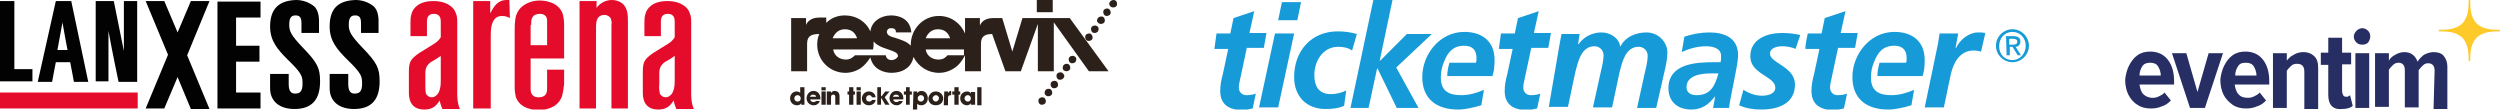
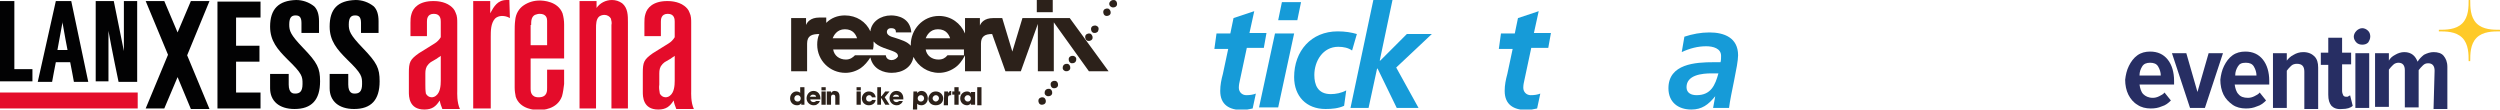
<svg xmlns="http://www.w3.org/2000/svg" id="Ebene_1" x="0px" y="0px" viewBox="0 0 470.2 20.6" style="enable-background:new 0 0 470.2 20.6;" xml:space="preserve">
  <style type="text/css">	.st0{fill:#272E63;}	.st1{fill:#FECA29;}	.st2{fill:#2C211A;}	.st3{fill:#E40C2A;}	.st4{fill:#020203;}	.st5{fill-rule:evenodd;clip-rule:evenodd;fill:#E40C2A;}	.st6{fill:#169BD8;}</style>
  <g id="g21" transform="translate(-26.5,-26.6)">
    <g id="g16">
      <path id="path2" class="st0" d="M426.9,39c0.4-0.8,0.9-1.5,1.6-2c0.7-0.5,1.5-0.7,2.4-0.7c1.4,0,2.5,0.5,3.3,1.5   c0.8,1,1.2,2.4,1.2,4v0.7h-6.5c0.1,0.7,0.3,1.4,0.7,1.8s1,0.7,1.8,0.7c0.4,0,0.8-0.1,1.2-0.3c0.4-0.2,0.8-0.4,1-0.7l1.2,1.5   c-0.5,0.5-1,0.9-1.7,1.1c-0.7,0.3-1.3,0.4-2.1,0.4c-0.9,0-1.8-0.2-2.5-0.7c-0.7-0.4-1.3-1.1-1.7-1.9c-0.4-0.8-0.6-1.8-0.6-2.8   C426.3,40.7,426.5,39.8,426.9,39z M429.4,39.1c-0.3,0.5-0.5,1-0.5,1.7h4c0-0.6-0.2-1.2-0.5-1.7c-0.3-0.5-0.8-0.7-1.5-0.7   C430.2,38.4,429.7,38.6,429.4,39.1z" />
      <path id="path4" class="st0" d="M435,36.6h2.7l2.1,7.3l2.1-7.3h2.7l-3.4,10.3h-2.8L435,36.6z" />
      <path id="path6" class="st0" d="M444.8,39c0.4-0.8,0.9-1.5,1.6-2c0.7-0.5,1.5-0.7,2.4-0.7c1.4,0,2.5,0.5,3.3,1.5   c0.8,1,1.2,2.4,1.2,4v0.7h-6.5c0.1,0.7,0.3,1.4,0.7,1.8c0.4,0.5,1,0.7,1.8,0.7c0.4,0,0.8-0.1,1.2-0.3c0.4-0.2,0.8-0.4,1-0.7   l1.2,1.5c-0.5,0.5-1,0.9-1.7,1.1c-0.7,0.3-1.3,0.4-2.1,0.4c-0.9,0-1.8-0.2-2.5-0.7s-1.3-1.1-1.7-1.9c-0.4-0.8-0.6-1.8-0.6-2.8   C444.2,40.7,444.4,39.8,444.8,39z M447.4,39.1c-0.3,0.5-0.5,1-0.5,1.7h4c0-0.6-0.2-1.2-0.5-1.7c-0.3-0.5-0.8-0.7-1.5-0.7   C448.1,38.4,447.7,38.6,447.4,39.1z" />
      <path id="path8" class="st0" d="M459.9,40.1c0-1-0.4-1.5-1.4-1.5c-0.4,0-0.8,0.1-1.1,0.4c-0.3,0.3-0.6,0.6-0.8,0.9v7h-2.6V36.6   h2.6v1.4c0.3-0.4,0.7-0.8,1.3-1.1c0.5-0.3,1.1-0.5,1.8-0.5c0.9,0,1.6,0.3,2.1,0.8c0.5,0.5,0.7,1.2,0.7,2.1v7.8h-2.6L459.9,40.1   L459.9,40.1z" />
      <path id="path10" class="st0" d="M465,46.5c-0.4-0.5-0.6-1.1-0.6-2.1v-5.6H463v-2.3h1.4v-2.8h2.6v2.8h1.7v2.2h-1.7v5   c0,0.3,0.1,0.6,0.2,0.8c0.1,0.2,0.3,0.3,0.6,0.3c0.2,0,0.3,0,0.4-0.1c0.1-0.1,0.3-0.1,0.3-0.2l0.5,2c-0.4,0.4-1.1,0.6-2,0.6   C466,47.2,465.4,46.9,465,46.5L465,46.5z" />
      <path id="path12" class="st0" d="M469.7,34.6c-0.3-0.3-0.5-0.7-0.5-1.1s0.2-0.8,0.5-1.1c0.3-0.3,0.7-0.5,1.1-0.5   c0.4,0,0.8,0.2,1.1,0.5c0.3,0.3,0.4,0.7,0.4,1.1s-0.2,0.8-0.4,1.1c-0.3,0.3-0.7,0.4-1.1,0.4S470,34.9,469.7,34.6L469.7,34.6z    M469.5,36.6h2.6v10.3h-2.6V36.6z" />
      <path id="path14" class="st0" d="M484.4,39.9c0-0.9-0.4-1.4-1.2-1.4c-0.4,0-0.7,0.1-1,0.4c-0.3,0.3-0.6,0.6-0.8,0.9v7h-2.6v-7   c0-0.9-0.4-1.4-1.2-1.4c-0.3,0-0.7,0.1-1,0.4c-0.3,0.3-0.6,0.6-0.8,0.9v7h-2.6V36.6h2.6v1.4c0.2-0.4,0.6-0.8,1.2-1.1   c0.5-0.3,1.1-0.5,1.7-0.5c0.7,0,1.2,0.2,1.6,0.5s0.7,0.8,0.9,1.3c0.3-0.5,0.7-0.9,1.2-1.3c0.6-0.3,1.2-0.5,1.8-0.5   c0.8,0,1.5,0.2,1.9,0.7s0.7,1.1,0.7,2.1v7.9h-2.6L484.4,39.9z" />
    </g>
    <g id="_x33_5_x2C_11_5_">
      <path id="path18" class="st1" d="M489.6,33.7L489.6,33.7c1.2,1.2,1.2,3.1,1.2,4.4h0.3c0-1.3,0-3.2,1.2-4.4l0,0   c1.2-1.2,3.1-1.2,4.4-1.2v-0.3c-1.3,0-3.2,0-4.4-1.2l0,0c-1.2-1.2-1.2-3.1-1.2-4.4h-0.3c0,1.3,0,3.2-1.2,4.4l0,0   c-1.2,1.2-3.1,1.2-4.4,1.2v0.3C486.5,32.5,488.4,32.5,489.6,33.7z" />
    </g>
  </g>
  <g>
    <path class="st2" d="M181.3,10.4h-3.1c-0.4,0.5-0.9,0.8-1.7,0.8c-1.2,0-2.2-0.7-2.4-1.9h7.2V10.4z M176.4,5.5  c1.6,0,2.1,1.1,2.3,1.7h-4.6C174.3,6.7,174.9,5.5,176.4,5.5 M167.7,11.3c-0.1,0-1,0-1.1-0.9h-2.7l0,0h-3.1  c-0.4,0.4-0.9,0.8-1.7,0.8c-1.2,0-2.2-0.7-2.4-1.9h7.5c0-0.2,0.1-0.4,0.1-0.8c0-0.2,0-0.5,0-0.7c0.4,0.5,1.1,0.9,1.9,1.2  c1.9,0.7,2.7,0.8,2.7,1.6C168.7,11,168.2,11.3,167.7,11.3 M158.9,5.5c1.6,0,2.1,1.1,2.3,1.7h-4.6C156.8,6.7,157.4,5.5,158.9,5.5   M192.3,3.4l-1.9,6.3h0l-1.9-6.3h-1.7c-1.7,0-2.3,0.9-2.5,1.4h0V3.4h-2.8v2.9c-0.8-1.9-2.6-3.3-4.9-3.3c-3.1,0-5.3,2.6-5.3,5.4  c0,0.1,0,0.2,0,0.2c-0.7-0.8-1.8-1.1-3-1.5c-0.8-0.2-1.5-0.5-1.5-1.1c0-0.3,0.2-0.7,0.8-0.7c0.9,0,0.9,0.5,0.9,0.8h2.9  c-0.2-2.7-2.5-3.2-3.8-3.2c-2,0-3.7,1.2-3.9,3c-0.8-1.8-2.6-3-4.8-3c-1.4,0-2.6,0.5-3.5,1.4v-1h-1.3c-1.7,0-2.3,0.9-2.5,1.4h0V3.4  h-2.8v10h3V8.2c0-1.5,0.9-1.8,2.3-1.8c-0.3,0.6-0.4,1.3-0.4,2c0,3,2.4,5.3,5.3,5.3c1,0,2-0.3,2.9-0.9c0.7-0.5,1.3-1.2,1.8-2  c0.5,2.3,2.6,2.9,4,2.9c2.1,0,3.8-1.1,4.1-3c0.9,1.8,2.7,3,4.8,3c1,0,2-0.3,2.9-0.9c0.8-0.5,1.5-1.4,2-2.4v3h3V8.2  c0-1.4,0.8-1.8,2.1-1.8l2.5,7h2.9l3.2-8.9v8.9h3V4.2l6.6,9.2h3.7l-7.3-10C200.9,3.4,192.3,3.4,192.3,3.4z M198,0h-3v2.3h3V0z" />
    <path class="st2" d="M208.8,0.3c0.2-0.3,0.7-0.4,1-0.2s0.4,0.7,0.2,1c-0.2,0.3-0.7,0.4-1,0.2C208.6,1.1,208.5,0.6,208.8,0.3" />
    <path class="st2" d="M196.6,19.4c-0.2,0.3-0.7,0.4-1,0.2c-0.3-0.2-0.4-0.7-0.2-1c0.2-0.3,0.7-0.4,1-0.2S196.8,19.1,196.6,19.4" />
    <path class="st2" d="M196.6,17c0.2-0.3,0.7-0.4,1-0.2c0.3,0.2,0.4,0.7,0.2,1c-0.2,0.3-0.7,0.4-1,0.2  C196.4,17.8,196.4,17.3,196.6,17" />
-     <path class="st2" d="M200,14.7c-0.2,0.3-0.7,0.4-1,0.2c-0.3-0.2-0.4-0.7-0.2-1c0.2-0.3,0.7-0.4,1-0.2C200.2,14,200.3,14.4,200,14.7  " />
    <path class="st2" d="M198.9,16.3c-0.2,0.3-0.7,0.4-1,0.2c-0.3-0.2-0.4-0.7-0.2-1c0.2-0.3,0.7-0.4,1-0.2S199.1,16,198.9,16.3" />
    <path class="st2" d="M200,12.3c0.2-0.3,0.7-0.4,1-0.2c0.3,0.2,0.4,0.7,0.2,1c-0.2,0.3-0.7,0.4-1,0.2  C199.8,13.1,199.8,12.6,200,12.3" />
    <path class="st2" d="M202.3,11.6c-0.2,0.3-0.7,0.4-1,0.2c-0.3-0.2-0.4-0.7-0.2-1c0.2-0.3,0.7-0.4,1-0.2  C202.5,10.8,202.5,11.3,202.3,11.6" />
    <path class="st2" d="M206.5,5.9c-0.2,0.3-0.7,0.4-1,0.2c-0.3-0.2-0.4-0.7-0.2-1c0.2-0.3,0.7-0.4,1-0.2  C206.7,5.1,206.7,5.5,206.5,5.9" />
    <path class="st2" d="M205.4,7.4c-0.2,0.3-0.7,0.4-1,0.2c-0.3-0.2-0.4-0.7-0.2-1c0.2-0.3,0.7-0.4,1-0.2  C205.5,6.7,205.6,7.1,205.4,7.4" />
-     <path class="st2" d="M206.5,3.4c0.2-0.3,0.7-0.4,1-0.2c0.3,0.2,0.4,0.7,0.2,1c-0.2,0.3-0.7,0.4-1,0.2  C206.3,4.2,206.2,3.8,206.5,3.4" />
    <path class="st2" d="M208.8,2.7c-0.2,0.3-0.7,0.4-1,0.2c-0.3-0.2-0.4-0.7-0.2-1s0.7-0.4,1-0.2C208.9,2,209,2.4,208.8,2.7" />
    <path class="st2" d="M151.4,19.7h-0.7v-0.3h0c-0.1,0.1-0.2,0.4-0.8,0.4c-0.8,0-1.3-0.6-1.3-1.3c0-0.8,0.6-1.3,1.2-1.3  c0.4,0,0.7,0.2,0.7,0.3v-1.1h0.8V19.7z M150,19.1c0.5,0,0.6-0.4,0.6-0.6c0-0.3-0.2-0.6-0.6-0.6c-0.4,0-0.6,0.3-0.6,0.6  C149.4,18.9,149.7,19.1,150,19.1" />
    <path class="st2" d="M154.2,19c-0.1,0.3-0.3,0.5-0.5,0.6c-0.2,0.2-0.5,0.2-0.7,0.2c-0.7,0-1.3-0.6-1.3-1.3c0-0.7,0.5-1.4,1.3-1.4  s1.3,0.6,1.3,1.4c0,0.1,0,0.1,0,0.2h-1.9c0,0.3,0.3,0.5,0.6,0.5c0.2,0,0.4-0.1,0.5-0.2H154.2z M153.5,18.2c0-0.2-0.2-0.4-0.6-0.4  s-0.5,0.3-0.6,0.4H153.5z" />
    <path class="st2" d="M154.5,17h0.8v-0.6h-0.8V17z M154.5,19.7h0.8v-2.5h-0.8V19.7z" />
    <path class="st2" d="M155.6,17.2h0.7v0.3h0c0.1-0.1,0.2-0.4,0.7-0.4c0.2,0,0.5,0.1,0.6,0.2c0.1,0.1,0.3,0.3,0.3,0.8v1.6h-0.8v-1.4  c0-0.2,0-0.5-0.4-0.5c-0.4,0-0.4,0.4-0.4,0.5v1.4h-0.8V17.2z" />
-     <polygon class="st2" points="160.5,17.2 160.8,17.2 160.8,17.8 160.5,17.8 160.5,19.7 159.7,19.7 159.7,17.8 159.4,17.8   159.4,17.2 159.7,17.2 159.7,16.4 160.5,16.4  " />
    <path class="st2" d="M161.1,17h0.8v-0.6h-0.8V17z M161.1,19.7h0.8v-2.5h-0.8V19.7z" />
    <path class="st2" d="M164.7,18.8c-0.1,0.6-0.6,1-1.3,1c-0.8,0-1.3-0.6-1.3-1.3s0.6-1.3,1.3-1.3c0.7,0,1.2,0.4,1.3,1.1H164  c-0.1-0.2-0.2-0.4-0.5-0.4c-0.4,0-0.6,0.3-0.6,0.6c0,0.4,0.2,0.6,0.6,0.6c0.3,0,0.5-0.2,0.5-0.3L164.7,18.8L164.7,18.8z" />
    <polygon class="st2" points="165,16.4 165.7,16.4 165.7,18.1 165.8,18.1 166.5,17.2 167.3,17.2 166.4,18.3 167.3,19.7 166.5,19.7   165.8,18.5 165.7,18.5 165.7,19.7 165,19.7  " />
    <path class="st2" d="M169.8,19c-0.1,0.3-0.3,0.5-0.5,0.6c-0.2,0.2-0.5,0.2-0.7,0.2c-0.7,0-1.3-0.6-1.3-1.3c0-0.7,0.5-1.4,1.3-1.4  c0.8,0,1.3,0.6,1.3,1.4c0,0.1,0,0.1,0,0.2H168c0,0.3,0.3,0.5,0.6,0.5c0.2,0,0.4-0.1,0.5-0.2H169.8z M169.1,18.2  c0-0.2-0.2-0.4-0.6-0.4s-0.5,0.3-0.6,0.4H169.1z" />
-     <polygon class="st2" points="171.1,17.2 171.5,17.2 171.5,17.8 171.1,17.8 171.1,19.7 170.4,19.7 170.4,17.8 170,17.8 170,17.2   170.4,17.2 170.4,16.4 171.1,16.4  " />
    <path class="st2" d="M171.8,17.2h0.7v0.3l0,0h0c0.2-0.2,0.4-0.4,0.8-0.4c0.9,0,1.2,0.8,1.2,1.4c0,0.7-0.5,1.3-1.2,1.3  c-0.5,0-0.7-0.2-0.8-0.3v1.1h-0.8L171.8,17.2L171.8,17.2z M173.8,18.5c0-0.3-0.2-0.6-0.6-0.6c-0.4,0-0.6,0.3-0.6,0.6  c0,0.3,0.2,0.6,0.6,0.6S173.8,18.8,173.8,18.5" />
    <path class="st2" d="M176,17.2c0.9,0,1.4,0.7,1.4,1.3c0,0.6-0.4,1.3-1.4,1.3s-1.4-0.7-1.4-1.3C174.7,17.9,175.1,17.2,176,17.2   M176,19.1c0.3,0,0.6-0.3,0.6-0.6c0-0.4-0.3-0.6-0.6-0.6s-0.6,0.3-0.6,0.6C175.4,18.8,175.7,19.1,176,19.1" />
    <path class="st2" d="M177.6,17.2h0.7v0.3h0c0.1-0.1,0.2-0.4,0.6-0.4v0.8c-0.4,0-0.6,0.1-0.6,0.5v1.4h-0.8L177.6,17.2L177.6,17.2z" />
    <polygon class="st2" points="180.3,17.2 180.6,17.2 180.6,17.8 180.3,17.8 180.3,19.7 179.5,19.7 179.5,17.8 179.1,17.8   179.1,17.2 179.5,17.2 179.5,16.4 180.3,16.4  " />
    <path class="st2" d="M183.4,19.7h-0.8v-0.3h0c-0.1,0.2-0.4,0.4-0.7,0.4c-0.8,0-1.3-0.6-1.3-1.3c0-0.8,0.6-1.3,1.3-1.3  c0.4,0,0.6,0.2,0.7,0.4h0v-0.3h0.8V19.7z M182,19.1c0.5,0,0.6-0.4,0.6-0.6c0-0.3-0.2-0.6-0.6-0.6s-0.6,0.4-0.6,0.6  C181.4,18.7,181.6,19.1,182,19.1" />
    <rect x="183.8" y="16.4" class="st2" width="0.8" height="3.4" />
  </g>
  <g>
    <path id="path16" class="st3" d="M0,17.4h25.9v3H0V17.4z" />
    <path id="path18_00000081636318723679626480000002509344887298725049_" class="st4" d="M13.4,0.2h-2.9L7.1,15.4h2.7  c0,0,0.6-3.3,0.7-3.7h2.7c0.1,0.4,0.7,3.7,0.7,3.7h2.7L13.4,0.2z M11.8,3.9c0,0,0,0.4,0,0.6c0.3,1.7,0.8,4.5,0.9,4.9h-1.9  c0.1-0.5,0.6-3.2,0.9-4.9C11.8,4.3,11.8,4.1,11.8,3.9L11.8,3.9z M23.3,9.6v0.5C23.3,9.9,23.3,9.7,23.3,9.6  c-0.7-3.4-1.9-9.4-1.9-9.4H18v15.1h2.4V5.2c0,0,0,0.4,0,0.6c0.6,3.4,1.9,9.6,1.9,9.6h3.5V0.2h-2.5V9.6z M0,0.2v15.1h6.1v-2.3H2.7  V0.2H0z M40.9,0.2v20.2H49v-3h-4.6v-5.8h4.4v-3h-4.4V3.3H49v-3H40.9z M50.8,5c0,2.7,1.4,4.3,3.3,6.2c2.8,2.7,2.8,3.2,2.8,4.6  c0,1.5-0.6,1.8-1.4,1.8c-0.3,0-1.2,0-1.2-1.7v-2h-3.5v2.7c0,2.4,1.7,3.9,4.6,3.9c3.2,0,4.8-1.7,4.8-5.2c0-2.5-0.5-3.5-3.2-6.3  c-2.4-2.5-2.6-3.2-2.6-4.4c0-1.4,0.5-1.7,1.2-1.7c0.6,0,1.1,0.2,1.1,1.4v1.9H60V4c0-1.3-0.3-2.2-0.9-2.8c-1-0.8-2.2-1.2-3.4-1.2  C52.4,0.1,50.8,1.7,50.8,5z M62,5c0,2.7,1.4,4.3,3.3,6.2c2.8,2.7,2.8,3.2,2.8,4.6c0,1.5-0.6,1.8-1.4,1.8c-0.3,0-1.2,0-1.2-1.7v-2  H62v2.7c0,2.4,1.7,3.9,4.6,3.9c3.2,0,4.8-1.7,4.8-5.2c0-2.5-0.5-3.5-3.2-6.3c-2.4-2.5-2.6-3.2-2.6-4.4c0-1.4,0.5-1.7,1.2-1.7  c0.6,0,1.1,0.2,1.1,1.4v1.9h3.3V4c0-1.3-0.3-2.2-0.9-2.8c-1-0.8-2.2-1.2-3.4-1.2C63.5,0.1,62,1.7,62,5L62,5z M39.4,0.2h-3.5  l-2.5,5.9l-2.5-5.9h-3.5l4.2,10.1l-4.2,10.1h3.5l2.5-5.9l2.5,6h3.5l-4.2-10.1L39.4,0.2z" />
    <path id="path20" class="st5" d="M86,4.3c0-0.6,0-1.3-0.3-1.9c-0.2-0.6-0.6-1-1-1.3c-1.2-0.9-2.8-0.9-3.2-0.9  c-2.7,0-3.8,1.3-4.1,2.4c-0.2,0.6-0.2,1.2-0.2,1.7v2.5h3.1V4.1c0-0.4,0-1.5,1.3-1.5c1.3,0,1.3,1.1,1.3,1.5V7  c-0.3,0.5-0.7,0.9-1.2,1.2l-2.9,1.8c-1.7,1.2-1.9,1.7-1.9,3.7v3.6c0,0.8,0,3.3,2.9,3.3c1.5,0,2.2-0.6,2.9-1.7  c0.1,0.6,0.3,1.1,0.5,1.6h3.3c-0.6-1.3-0.5-3-0.5-3.4V4.3z M82.2,11c0.2-0.2,0.5-0.3,0.7-0.5v4.7c0,0.9-0.1,2.2-0.9,2.8  c-0.2,0.2-0.6,0.3-0.8,0.3c-0.5,0-0.9-0.3-1.1-0.7C80,17,80,16.4,80,15.9v-2.1c0-0.6,0.1-1.2,0.5-1.6c0.1-0.2,0.3-0.3,0.5-0.5  L82.2,11z M118.1,4.2c0-1.3,0-2.7-1.1-3.6c-0.6-0.4-1.2-0.6-1.9-0.6c-1.2,0-2.3,0.6-2.9,1.5l0-1.3H109v20.2h3.1V5.3  c0-0.7,0-1.7,0.6-2.2c0.3-0.2,0.6-0.3,1-0.3c0.5,0,1,0.3,1.2,0.7c0.1,0.4,0.2,0.8,0.1,1.2v15.7h3.1L118.1,4.2z M106.1,4.6  c0-0.7-0.1-1.4-0.3-2.1c-0.9-2.3-3.7-2.4-4.3-2.4c-1.1,0-2.1,0.3-3,0.9c-0.9,0.6-1.5,1.6-1.6,2.8c-0.1,0.7-0.1,1.5-0.1,2.2v10.5  c0,0.6,0.1,1.2,0.2,1.7c0.8,2.4,3.7,2.5,4.3,2.5c0.7,0,3.5-0.1,4.4-2.6c0.2-0.7,0.3-1.5,0.4-2.3v-2.7h-3.2v3.4  c0,0.5,0.1,1.8-1.6,1.8c-1.5,0-1.5-1.2-1.5-1.6V11h6.3L106.1,4.6z M99.9,4.7c0-0.7,0-1.5,0.7-1.9c0.3-0.1,0.6-0.2,0.9-0.2  c1.3,0,1.4,0.9,1.4,1.3c0,0.2,0,0.4,0,0.5v4.1h-3.1V4.7L99.9,4.7z M130,4.3c0-0.6,0-1.3-0.3-1.9c-0.2-0.6-0.6-1-1-1.3  c-1.2-0.9-2.8-0.9-3.2-0.9c-2.7,0-3.8,1.3-4.1,2.4c-0.2,0.6-0.2,1.2-0.2,1.7v2.5h3.1V4.1c0-0.4,0-1.5,1.3-1.5  c1.3,0,1.3,1.1,1.3,1.5V7c-0.3,0.5-0.7,0.9-1.2,1.2l-2.9,1.8c-1.7,1.2-1.9,1.7-1.9,3.7v3.6c0,0.8,0,3.3,2.9,3.3  c1.5,0,2.2-0.6,2.9-1.7c0.1,0.6,0.3,1.1,0.5,1.6h3.3c-0.6-1.3-0.5-3-0.5-3.4L130,4.3z M126.2,11c0.2-0.2,0.5-0.3,0.7-0.5v4.7  c0,0.9-0.1,2.2-0.9,2.8c-0.2,0.2-0.6,0.3-0.8,0.3c-0.5,0-0.9-0.3-1.1-0.7c-0.1-0.6-0.2-1.1-0.1-1.7v-2.1c0-0.6,0.1-1.2,0.5-1.6  c0.1-0.2,0.3-0.3,0.5-0.5L126.2,11z M95.9,3.4c-0.5-0.3-1-0.4-1.5-0.4c-0.5,0-1,0.2-1.3,0.5c-0.8,0.9-0.8,2.3-0.8,3.4v13.5H89V0.2  h3.2v2.3C92.9,1.2,93.6,0,95.3,0c0.2,0,0.4,0,0.5,0L95.9,3.4z" />
  </g>
  <g>
    <path class="st6" d="M322.6,18.1L322.6,18.1c-1.3,1.6-2.5,2.5-4.5,2.5c-2.5,0-4.3-1.4-4.3-4c0-4.6,5.1-4.9,8.5-4.9h1.3  c0.1-0.4,0.1-0.8,0.1-1.2c0-1.4-1.5-1.8-2.8-1.8c-1.6,0-3.1,0.4-4.6,1.1l0.5-2.9c1.5-0.5,3.1-0.8,4.7-0.8c2.8,0,5.4,1,5.4,4.3  c0,1.9-1.4,7.3-1.7,9.9h-3L322.6,18.1 M319.1,17.9c2.7,0,3.5-1.9,4.1-4.1h-1.3c-1.8,0-4.7,0.3-4.7,2.6  C317.2,17.5,318.1,17.9,319.1,17.9L319.1,17.9z M228.8,6.3h2.6l0.6-2.9l3.9-1.3l-0.9,4.1h3.2L237.7,9h-3.2l-1.3,6.1  c-0.1,0.4-0.2,0.9-0.2,1.4c0,0.8,0.6,1.4,1.4,1.4c0.7,0,1.3-0.1,1.8-0.3l-0.6,2.8c-0.6,0.1-1.3,0.3-1.9,0.3c-2.5,0-4.2-1-4.2-3.6  c0-1.1,0.2-2.1,0.5-3.2l1-4.7h-2.6L228.8,6.3L228.8,6.3z M239.8,6.3h3.6l-3,13.9h-3.6L239.8,6.3 M241.1,0.4h3.6L244,3.8h-3.6  C240.4,3.8,241.1,0.4,241.1,0.4z M254.3,9.5c-0.7-0.5-1.6-0.7-2.6-0.7c-2.9,0-4.5,2.7-4.5,5.3c0,1.8,0.6,3.6,3.1,3.6  c0.9,0,2-0.2,2.9-0.7l-0.4,2.9c-1.1,0.5-2.3,0.6-3.5,0.6c-3.6,0-5.9-2.4-5.9-6c0-4.9,3.2-8.6,8.2-8.6c1.4,0,2.6,0.2,3.6,0.5  L254.3,9.5L254.3,9.5z M258.3,0h3.6l-2.4,11.4h0.1l5-5h4.7l-6.7,6.3l4.2,7.6h-4.1l-3.6-7.4h-0.1l-1.6,7.4H254L258.3,0z M282.3,6.3  h2.6l0.6-2.9l3.9-1.3l-0.9,4.1h3.2L291.2,9H288l-1.3,6.1c-0.1,0.4-0.2,0.9-0.2,1.4c0,0.8,0.6,1.4,1.4,1.4c0.7,0,1.3-0.1,1.8-0.3  l-0.6,2.8c-0.6,0.1-1.3,0.3-1.9,0.3c-2.5,0-4.2-1-4.2-3.6c0-1.1,0.2-2.1,0.5-3.2l1-4.7h-2.6L282.3,6.3L282.3,6.3z" />
-     <path class="st6" d="M281.1,11.3c0-3.5-2.3-5.3-5.7-5.3c-4.6,0-7.9,4.2-7.9,8.5c0,4.1,2.7,6.1,6.7,6.1c1.5,0,3-0.4,4.4-0.8l0.5-2.9  c-1.4,0.6-2.8,1-4.3,1c-2.3,0-3.7-0.8-3.8-3c0-0.1,0-0.3,0-0.4v-0.1c0-0.9,0.2-1.9,0.6-2.8c0.7-1.8,1.7-3,3.8-3  c1.5,0,2.3,0.8,2.3,2.3c0,0.3,0,0.6-0.1,0.9h-5c-0.3,1.1-0.4,1.8-0.4,2.5h8.5C281,13.4,281.1,12.4,281.1,11.3L281.1,11.3z   M293.4,7.9c0.1-0.5,0.2-1.1,0.3-1.5h3.4l-0.3,1.9h0.1c1-1.4,2.6-2.2,4.3-2.2c1.6,0,3.3,1,3.5,2.6h0.1c0.9-1.8,2.9-2.6,4.9-2.6  c2.1,0,3.9,1.7,3.9,3.8c0,1.2-0.3,2.6-0.6,3.8l-1.5,6.6h-3.6l1.5-6.8c0.2-0.8,0.5-2.1,0.5-3c0-1-0.8-1.7-1.7-1.7  c-2.5,0-3.1,2.9-3.6,4.8l-1.4,6.6h-3.6l1.5-6.8c0.2-0.8,0.5-2.1,0.5-3c0-1-0.8-1.7-1.7-1.7c-2.5,0-3.1,2.9-3.6,4.8l-1.4,6.6h-3.6  L293.4,7.9L293.4,7.9z M337.7,9.2c-0.4-0.2-1.4-0.5-2.4-0.5c-1.1,0-2.4,0.3-2.4,1.4c0,1.8,4.7,2.4,4.7,5.8c0,3.6-3.2,4.7-6.3,4.7  c-1.5,0-2.9-0.2-4.2-0.8l0.8-2.9c1,0.6,2.1,1.1,3.5,1.1c1.2,0,2.5-0.4,2.5-1.5c0-2.2-4.7-2.5-4.7-5.9c0-3.3,3.2-4.4,6-4.4  c1.3,0,2.7,0.2,3.4,0.4L337.7,9.2L337.7,9.2z M340,6.3h2.6l0.6-2.9l3.9-1.3l-0.9,4.1h3.2L348.9,9h-3.2l-1.3,6.1  c-0.1,0.4-0.2,0.9-0.2,1.4c0,0.8,0.6,1.4,1.4,1.4c0.7,0,1.3-0.1,1.8-0.3l-0.6,2.8c-0.6,0.1-1.3,0.3-1.9,0.3c-2.5,0-4.2-1-4.2-3.6  c0-1.1,0.2-2.1,0.5-3.2l1-4.7h-2.6C339.4,9,340,6.3,340,6.3z M364.5,8.2c0.1-0.6,0.2-1.2,0.3-1.9h3.5L367.8,9h0.1  c0.7-1.5,2.4-2.9,4.1-2.9c0.5,0,0.9,0,1.4,0.1l-0.8,3.5c-0.4-0.1-0.9-0.2-1.4-0.2c-2.6,0-3.8,2.3-4.3,4.5l-1.3,6.2h-3.6L364.5,8.2  L364.5,8.2z M362,11.3c0-3.5-2.3-5.3-5.7-5.3c-4.6,0-7.9,4.2-7.9,8.5c0,4.1,2.7,6.1,6.7,6.1c1.5,0,3-0.4,4.4-0.8l0.5-2.9  c-1.4,0.6-2.8,1-4.3,1c-2.3,0-3.7-0.8-3.8-3c0-0.1,0-0.3,0-0.4c0,0,0,0,0-0.1v0h0c0-1,0.2-1.9,0.6-2.8c0.7-1.8,1.7-3,3.8-3  c1.5,0,2.3,0.8,2.3,2.3c0,0.3,0,0.6-0.1,0.9h-5c-0.3,1.1-0.4,1.8-0.4,2.5h8.5C361.9,13.4,362,12.4,362,11.3L362,11.3z M378.5,5.5  c1.7,0,3.1,1.4,3.1,3.1c0,1.7-1.4,3.1-3.1,3.1s-3.1-1.4-3.1-3.1C375.4,6.9,376.8,5.5,378.5,5.5z M378.5,11.3c1.4,0,2.5-1.2,2.5-2.7  S379.9,6,378.5,6c-1.5,0-2.5,1.2-2.5,2.7S377,11.3,378.5,11.3z M377.3,6.8h1.4c0.8,0,1.3,0.3,1.3,1c0,0.6-0.4,1-0.9,1l1,1.6h-0.6  l-1-1.6h-0.5v1.6h-0.6L377.3,6.8L377.3,6.8z M377.9,8.4h0.7c0.5,0,0.8-0.1,0.8-0.6c0-0.4-0.4-0.5-0.8-0.5h-0.7V8.4z" />
  </g>
</svg>